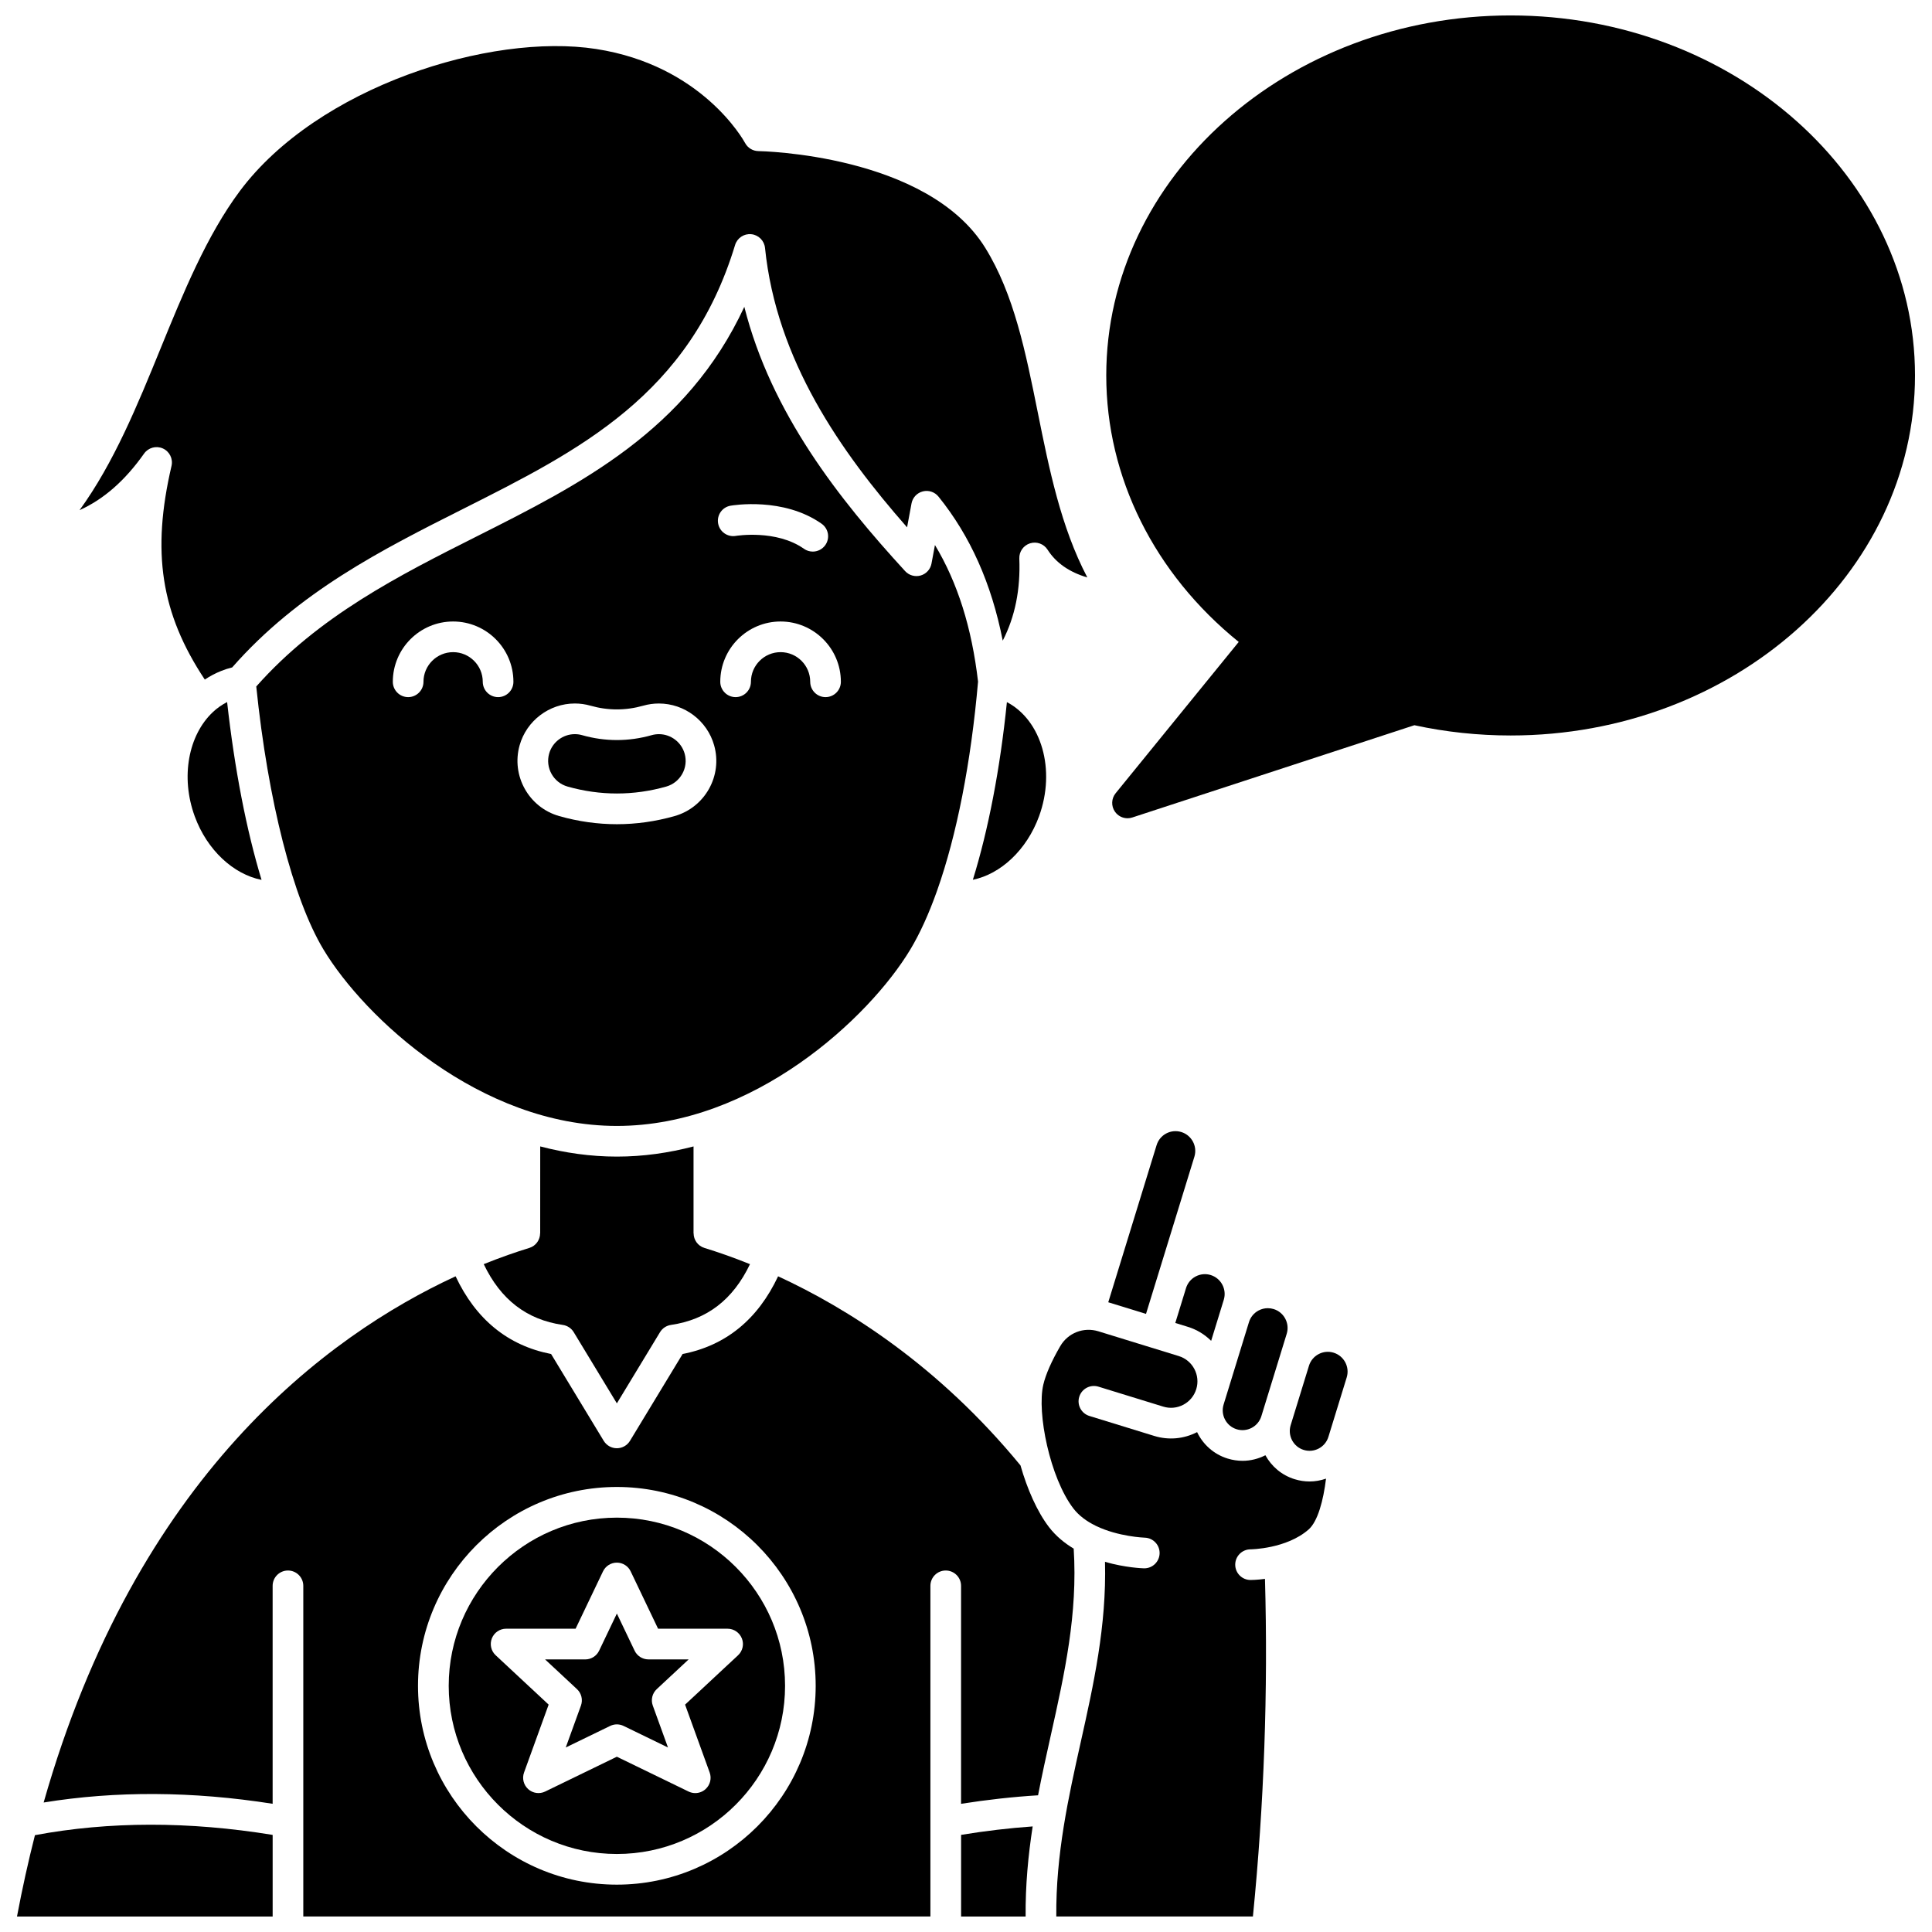
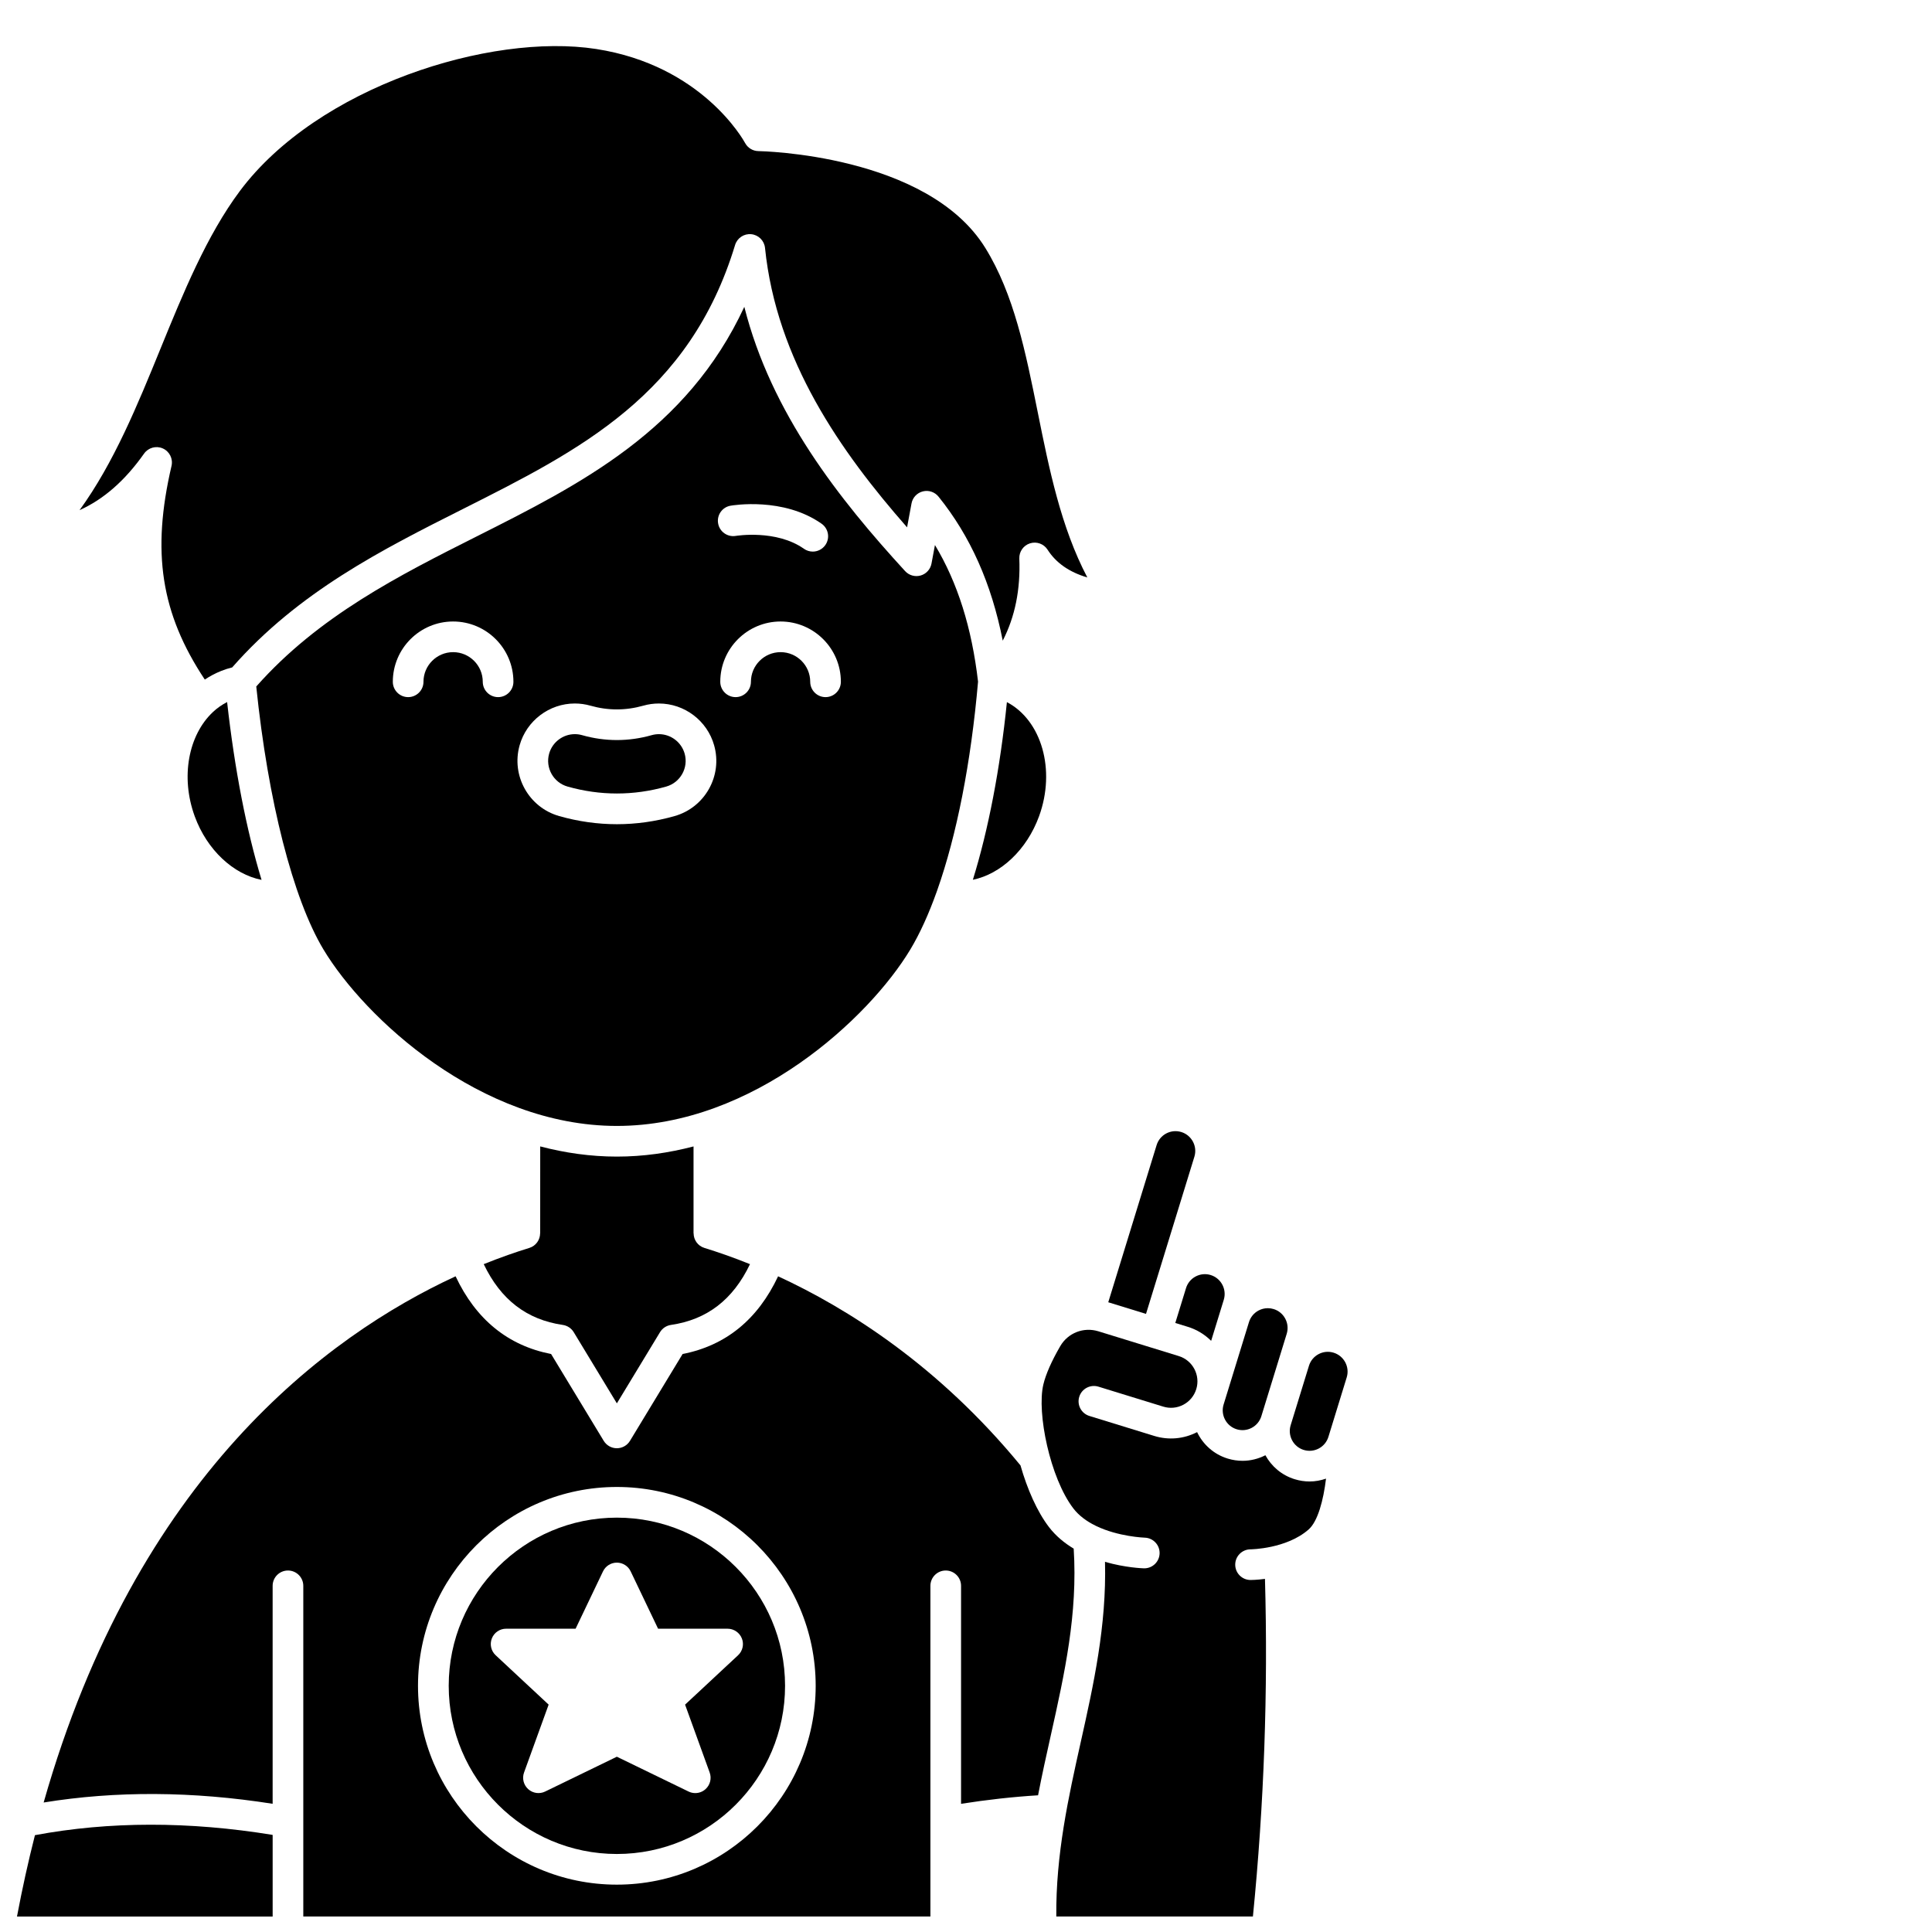
<svg xmlns="http://www.w3.org/2000/svg" width="800px" height="800px" version="1.1" viewBox="144 144 512 512">
  <defs>
    <clipPath id="e">
      <path d="m148.09 627h68.906v24.902h-68.906z" />
    </clipPath>
    <clipPath id="d">
-       <path d="m398 628h20v23.902h-20z" />
-     </clipPath>
+       </clipPath>
    <clipPath id="c">
      <path d="m420 496h76v155.9h-76z" />
    </clipPath>
    <clipPath id="b">
      <path d="m155 482h274v169.9h-274z" />
    </clipPath>
    <clipPath id="a">
-       <path d="m437 148.09h214.9v212.91h-214.9z" />
-     </clipPath>
+       </clipPath>
  </defs>
  <path d="m419.36 360.32c4.492-12.309 0.656-25.438-8.52-30.25-1.801 17.703-4.914 33.812-9.02 47.078 7.379-1.512 14.285-7.914 17.539-16.828z" />
  <g clip-path="url(#e)">
    <path d="m153.26 630.34c-1.754 6.891-3.348 14.07-4.758 21.562h67.754v-21.633c-22.172-3.625-43.332-3.602-62.996 0.07z" />
  </g>
  <path d="m200.42 332.7c-0.012 0.016-0.027 0.027-0.039 0.043-6.398 6.035-8.602 17.109-4.777 27.586 3.269 8.949 10.25 15.367 17.711 16.848-3.984-13.109-7.129-29.223-9.129-47.125-1.375 0.707-2.641 1.594-3.766 2.648z" />
  <g clip-path="url(#d)">
    <path d="m398.7 651.9h17.102c-0.074-8.312 0.684-16.227 1.867-23.879-6.207 0.441-12.555 1.188-18.969 2.238z" />
  </g>
  <path d="m307.48 450.51c-6.996 0-13.793-0.988-20.316-2.699l-0.008 23.016h-0.02c0 1.734-1.105 3.344-2.852 3.883-3.543 1.09-7.617 2.5-12.09 4.301 4.508 9.422 11.391 14.715 20.953 16.109 1.199 0.176 2.262 0.875 2.891 1.914l11.438 18.871 11.438-18.871c0.629-1.035 1.688-1.738 2.891-1.914 9.562-1.395 16.441-6.684 20.949-16.105-4.539-1.832-8.621-3.234-12.09-4.305-1.746-0.539-2.852-2.144-2.852-3.883h-0.02v-23.012c-6.527 1.707-13.32 2.695-20.312 2.695z" />
  <path d="m318.62 338.56c-0.648 0-1.297 0.09-1.918 0.266-6.121 1.73-12.336 1.727-18.422 0.004-0.641-0.184-1.289-0.273-1.941-0.273-3.152 0-5.949 2.117-6.809 5.152-1.062 3.758 1.125 7.676 4.879 8.738 8.637 2.449 17.496 2.453 26.145 0.004 3.754-1.066 5.945-4.977 4.887-8.723-0.859-3.047-3.66-5.168-6.82-5.168z" />
  <path d="m182.18 264.21c1.121-1.586 3.211-2.16 4.981-1.363 1.773 0.797 2.734 2.734 2.293 4.629-5.305 22.781-2.856 39.023 8.82 56.617 1.348-0.891 2.789-1.664 4.32-2.277 0.961-0.387 1.918-0.691 2.938-0.945 17.598-20.043 39.746-31.215 61.191-42.004 30.859-15.527 60.008-30.191 72.082-69.938 0.562-1.852 2.348-3.051 4.281-2.863 1.926 0.188 3.453 1.707 3.652 3.633 3.035 29.738 20.016 53.977 37.648 74.051l1.176-6.328c0.289-1.559 1.461-2.809 3-3.195 1.539-0.391 3.16 0.152 4.156 1.387 8.43 10.449 14.035 23.012 17.02 38.168 3.269-6.367 4.715-13.559 4.394-21.762-0.07-1.836 1.094-3.488 2.848-4.035 1.75-0.547 3.652 0.145 4.641 1.691 2.227 3.492 5.758 5.953 10.535 7.356-7.019-13.379-10.113-28.738-13.121-43.672-3.246-16.129-6.316-31.367-13.914-43.652-15.383-24.875-59.68-25.66-60.125-25.664-1.484-0.016-2.84-0.84-3.539-2.148-0.449-0.828-11.461-20.574-39.473-24.914-28.113-4.352-73.801 10.031-94.414 37.637-8.781 11.762-15.012 27.027-21.039 41.793-6.09 14.922-12.34 30.238-21.438 42.781 6.391-2.871 12.039-7.836 17.086-14.98z" />
-   <path d="m312.18 581.45-4.703-9.84-4.703 9.84c-0.676 1.41-2.102 2.312-3.664 2.312l-10.66-0.004 8.457 7.879c1.191 1.109 1.605 2.824 1.051 4.356l-4.027 11.109 11.773-5.715c0.562-0.273 1.168-0.41 1.773-0.41 0.605 0 1.215 0.137 1.773 0.41l11.773 5.715-4.027-11.109c-0.555-1.531-0.141-3.246 1.051-4.356l8.457-7.879h-10.656c-1.566 0-2.992-0.898-3.668-2.309z" />
  <path d="m385.26 395.6c2.527-4.215 4.871-9.375 6.988-15.312 0.035-0.125 0.082-0.242 0.129-0.363 5.144-14.559 8.941-33.754 10.816-55.281-1.656-14.262-5.406-26.203-11.422-36.207l-0.914 4.914c-0.281 1.512-1.395 2.738-2.875 3.164-1.48 0.422-3.074-0.027-4.113-1.16-17.406-18.992-35.5-41.816-42.617-70.039-15.23 32.824-43.469 47.027-70.883 60.82-20.629 10.379-41.93 21.125-58.457 39.793 3.109 30.27 9.727 56.227 17.797 69.672 10.852 18.086 41.562 46.785 77.777 46.785 36.207-0.004 66.922-28.699 77.773-46.785zm-109.26-66.855c-2.242 0-4.062-1.82-4.062-4.062 0-4.332-3.523-7.856-7.856-7.856-4.332 0-7.856 3.523-7.856 7.856 0 2.242-1.82 4.062-4.062 4.062-2.242 0-4.062-1.82-4.062-4.062 0-8.812 7.168-15.98 15.98-15.98s15.98 7.168 15.98 15.98c0.004 2.242-1.816 4.062-4.062 4.062zm46.766 31.527c-5.047 1.43-10.188 2.152-15.285 2.152-5.102 0-10.246-0.723-15.289-2.156-8.062-2.285-12.766-10.703-10.484-18.77 1.84-6.516 7.856-11.066 14.625-11.066 1.41 0 2.812 0.195 4.168 0.586 4.621 1.309 9.309 1.312 13.98-0.008 1.34-0.383 2.731-0.574 4.133-0.574 6.789 0 12.809 4.559 14.641 11.09 2.281 8.047-2.426 16.461-10.488 18.746zm14.832-82.254c0.566-0.098 13.996-2.363 24.137 4.777 1.836 1.293 2.273 3.828 0.98 5.66-0.793 1.121-2.047 1.723-3.324 1.723-0.809 0-1.625-0.242-2.336-0.742-7.336-5.172-17.949-3.434-18.055-3.418-2.207 0.379-4.309-1.102-4.691-3.309-0.387-2.203 1.082-4.305 3.289-4.691zm25.18 50.727c-2.242 0-4.062-1.82-4.062-4.062 0-4.332-3.523-7.856-7.856-7.856s-7.856 3.523-7.856 7.856c0 2.242-1.82 4.062-4.062 4.062-2.242 0-4.062-1.82-4.062-4.062 0-8.812 7.168-15.98 15.98-15.98s15.98 7.168 15.98 15.98c0 2.242-1.816 4.062-4.062 4.062z" />
  <g clip-path="url(#c)">
    <path d="m487.11 536.01c-3.453-1.062-6.156-3.41-7.769-6.356-1.906 0.973-3.969 1.477-6.055 1.477-1.32 0-2.648-0.199-3.949-0.598-3.703-1.141-6.539-3.762-8.094-7.004-3.531 1.816-7.559 2.18-11.359 1.008l-17.184-5.293c-2.144-0.66-3.348-2.934-2.688-5.078 0.66-2.144 2.938-3.344 5.078-2.688l17.184 5.293c1.785 0.551 3.68 0.371 5.332-0.504 1.652-0.875 2.863-2.34 3.414-4.129l0.004-0.008c1.133-3.691-0.941-7.617-4.629-8.754l-7.195-2.219h-0.004-0.004l-14.109-4.348c-3.906-1.203-8.059 0.414-10.105 3.934-2.293 3.945-3.844 7.469-4.488 10.195-1.762 7.457 1.77 24.695 7.938 32.785 1.523 1.996 3.617 3.477 5.863 4.582 0.062 0.031 0.121 0.059 0.184 0.094 5.922 2.852 12.793 3.098 12.887 3.098 2.238 0.066 4.008 1.934 3.945 4.172-0.062 2.203-1.863 3.953-4.055 3.953h-0.105c-0.359-0.008-4.902-0.16-10.312-1.715 0.434 16.938-3.035 32.555-6.414 47.707-3.273 14.676-6.641 29.82-6.492 46.281h52.105c2.957-29.707 4.031-59.758 3.195-89.473-2.184 0.285-3.652 0.293-3.82 0.293-2.242 0-4.062-1.82-4.062-4.062s1.82-4.062 4.062-4.062c0.086 0 9.52-0.109 15.383-5.258 2.449-2.152 3.922-7.742 4.617-13.48-1.406 0.488-2.867 0.754-4.344 0.754-1.324 0-2.652-0.195-3.953-0.598z" />
  </g>
  <path d="m464.85 481.9c-1.336-0.414-2.75-0.277-3.988 0.375-1.234 0.652-2.141 1.75-2.555 3.086v0.004 0.004l-2.84 9.23 3.32 1.023c2.414 0.742 4.5 2.047 6.18 3.715l3.348-10.883c0.848-2.766-0.707-5.703-3.465-6.555z" />
  <path d="m471.73 522.77c1.336 0.41 2.75 0.277 3.988-0.375 1.234-0.656 2.144-1.754 2.555-3.09l4.848-15.75 1.871-6.086c0.852-2.762-0.703-5.703-3.461-6.551-0.508-0.156-1.027-0.234-1.547-0.234-0.84 0-1.676 0.207-2.441 0.609-1.234 0.652-2.144 1.75-2.555 3.09l-5.961 19.371-0.242 0.781-0.52 1.688c-0.848 2.758 0.707 5.699 3.465 6.547z" />
  <path d="m457.06 444c-1.336-0.41-2.754-0.277-3.988 0.375-1.234 0.652-2.144 1.75-2.555 3.086l-12.816 41.652 10.004 3.082 2.84-9.23c0-0.004 0.004-0.008 0.004-0.008l9.977-32.418c0.848-2.754-0.707-5.688-3.465-6.539z" />
  <path d="m307.48 546.19c-24.574 0-44.566 19.992-44.566 44.566 0 24.574 19.992 44.57 44.566 44.57 24.574 0 44.57-19.992 44.57-44.57-0.004-24.574-19.996-44.566-44.57-44.566zm33.125 32.012c0.613 1.555 0.211 3.324-1.012 4.461l-14.039 13.082 6.519 17.996c0.562 1.555 0.129 3.297-1.102 4.402-0.762 0.688-1.734 1.043-2.719 1.043-0.602 0-1.207-0.133-1.773-0.41l-19.004-9.227-19.004 9.227c-1.488 0.723-3.266 0.469-4.492-0.637-1.227-1.105-1.664-2.848-1.102-4.402l6.519-17.996-14.039-13.082c-1.223-1.137-1.621-2.906-1.012-4.461 0.613-1.555 2.109-2.574 3.781-2.574h18.414l7.266-15.199c0.676-1.41 2.102-2.312 3.664-2.312 1.566 0 2.992 0.898 3.664 2.312l7.266 15.199h18.414c1.676 0.004 3.176 1.027 3.789 2.578z" />
  <g clip-path="url(#b)">
    <path d="m428.54 554.4c-2.449-1.465-4.742-3.34-6.578-5.742-3.106-4.07-5.734-10.02-7.523-16.312-21.664-26.355-45.629-41.527-64.234-50.113-5.387 11.438-13.871 18.359-25.309 20.594l-13.949 23.016c-0.738 1.215-2.055 1.957-3.477 1.957s-2.738-0.742-3.477-1.957l-13.949-23.016c-11.438-2.234-19.922-9.156-25.309-20.594-34.043 15.723-84.598 52.98-109.17 139.45 19.109-3.106 39.469-3 60.684 0.34v-57.758c0-2.242 1.82-4.062 4.062-4.062 2.242 0 4.062 1.82 4.062 4.062v87.629h166.19v-87.629c0-2.242 1.82-4.062 4.062-4.062 2.242 0 4.062 1.82 4.062 4.062v57.766c6.906-1.09 13.738-1.848 20.406-2.258 1.035-5.398 2.215-10.691 3.383-15.926 3.68-16.504 7.148-32.133 6.059-49.449zm-121.07 89.051c-29.055 0-52.695-23.637-52.695-52.695 0-29.055 23.637-52.695 52.695-52.695 29.055 0 52.695 23.637 52.695 52.695 0 29.055-23.641 52.695-52.695 52.695z" />
  </g>
  <path d="m497.43 502.48c-1.336-0.414-2.75-0.281-3.988 0.375-1.234 0.652-2.144 1.75-2.555 3.09l-4.848 15.75c-0.852 2.762 0.703 5.703 3.461 6.551 1.336 0.41 2.75 0.277 3.988-0.375 1.234-0.656 2.144-1.754 2.555-3.09l4.848-15.75c0.852-2.762-0.703-5.699-3.461-6.551z" />
  <g clip-path="url(#a)">
-     <path d="m544.33 148.09c-59.09 0-107.16 42.801-107.16 95.41 0 27.016 12.742 52.535 35.105 70.621l-32.621 40.098c-1.137 1.398-1.219 3.379-0.195 4.867 0.773 1.125 2.035 1.762 3.348 1.762 0.422 0 0.848-0.066 1.262-0.203l74.758-24.453c8.305 1.805 16.879 2.719 25.508 2.719 59.09 0 107.16-42.801 107.16-95.41s-48.074-95.41-107.16-95.41z" />
+     <path d="m544.33 148.09c-59.09 0-107.16 42.801-107.16 95.41 0 27.016 12.742 52.535 35.105 70.621l-32.621 40.098l74.758-24.453c8.305 1.805 16.879 2.719 25.508 2.719 59.09 0 107.16-42.801 107.16-95.41s-48.074-95.41-107.16-95.41z" />
  </g>
</svg>